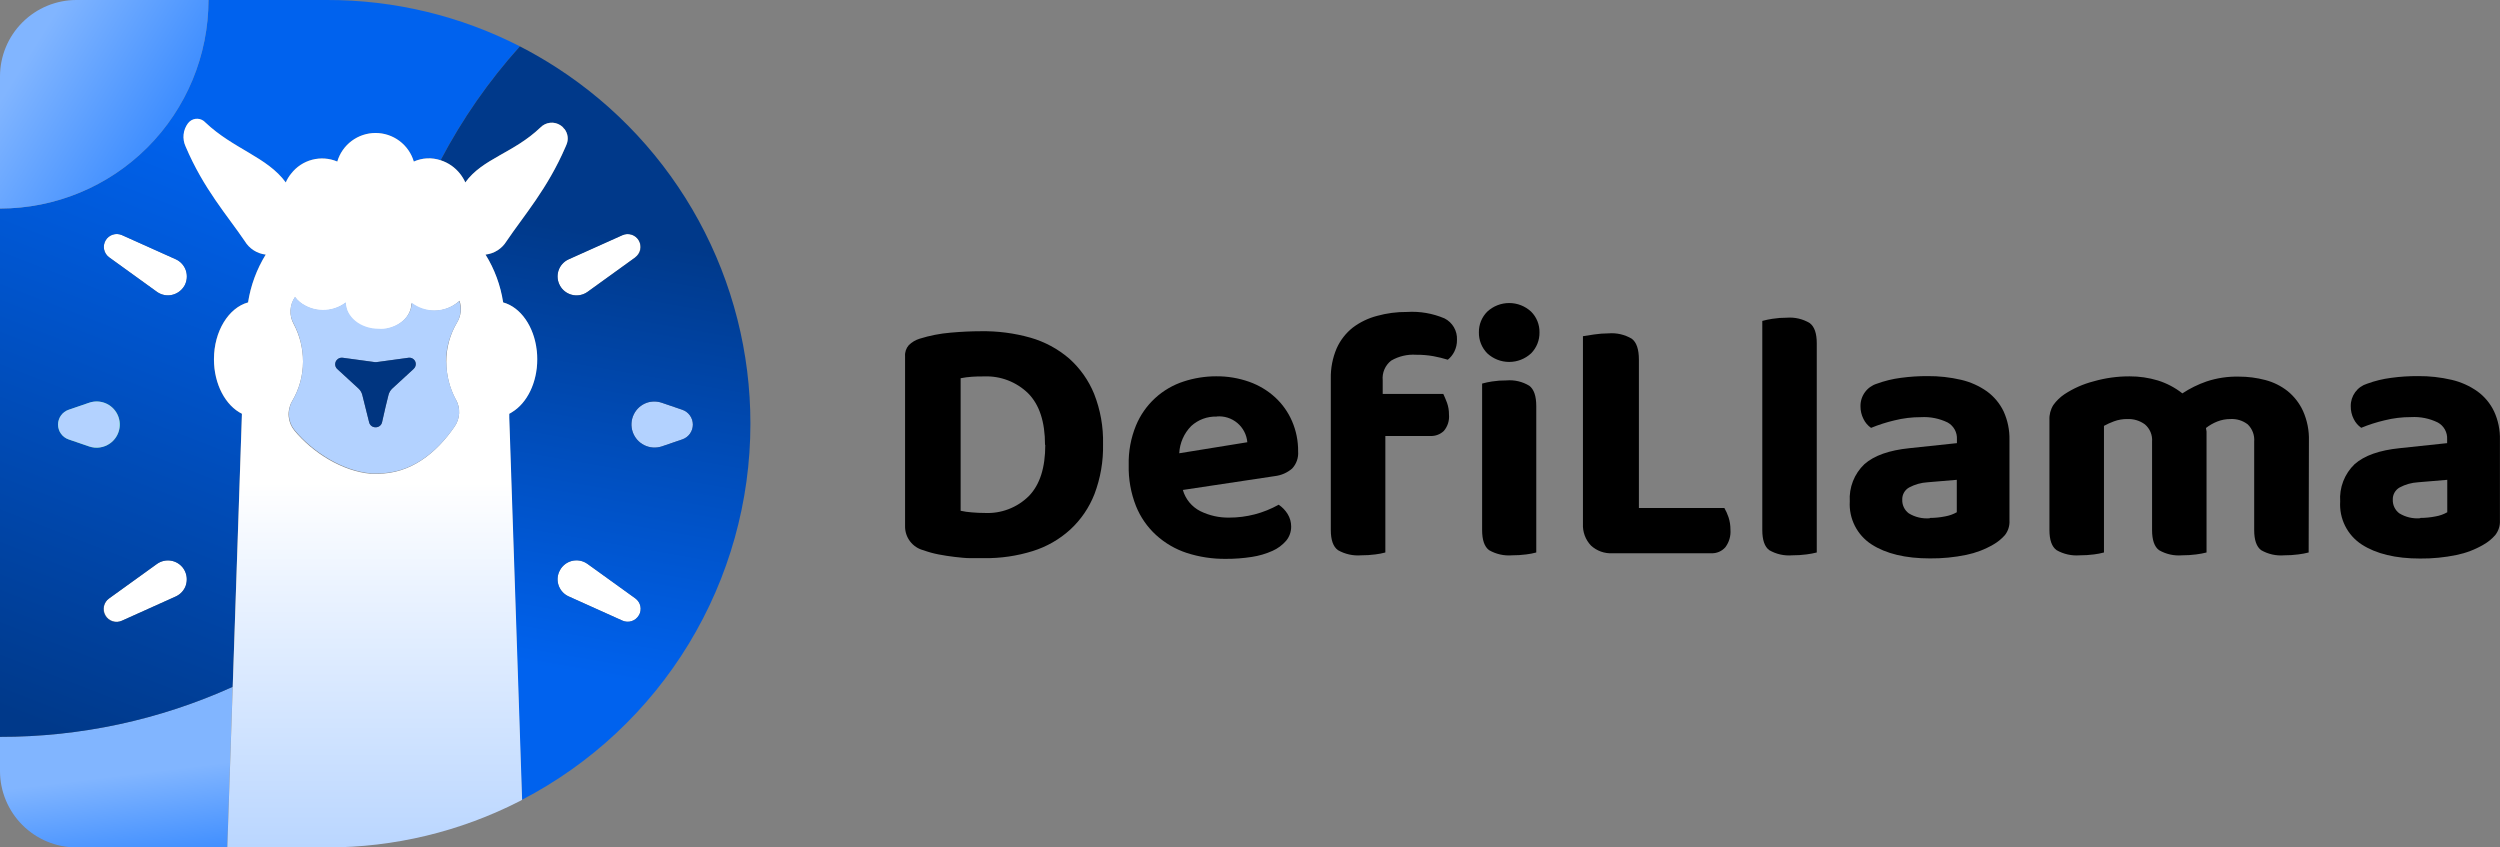
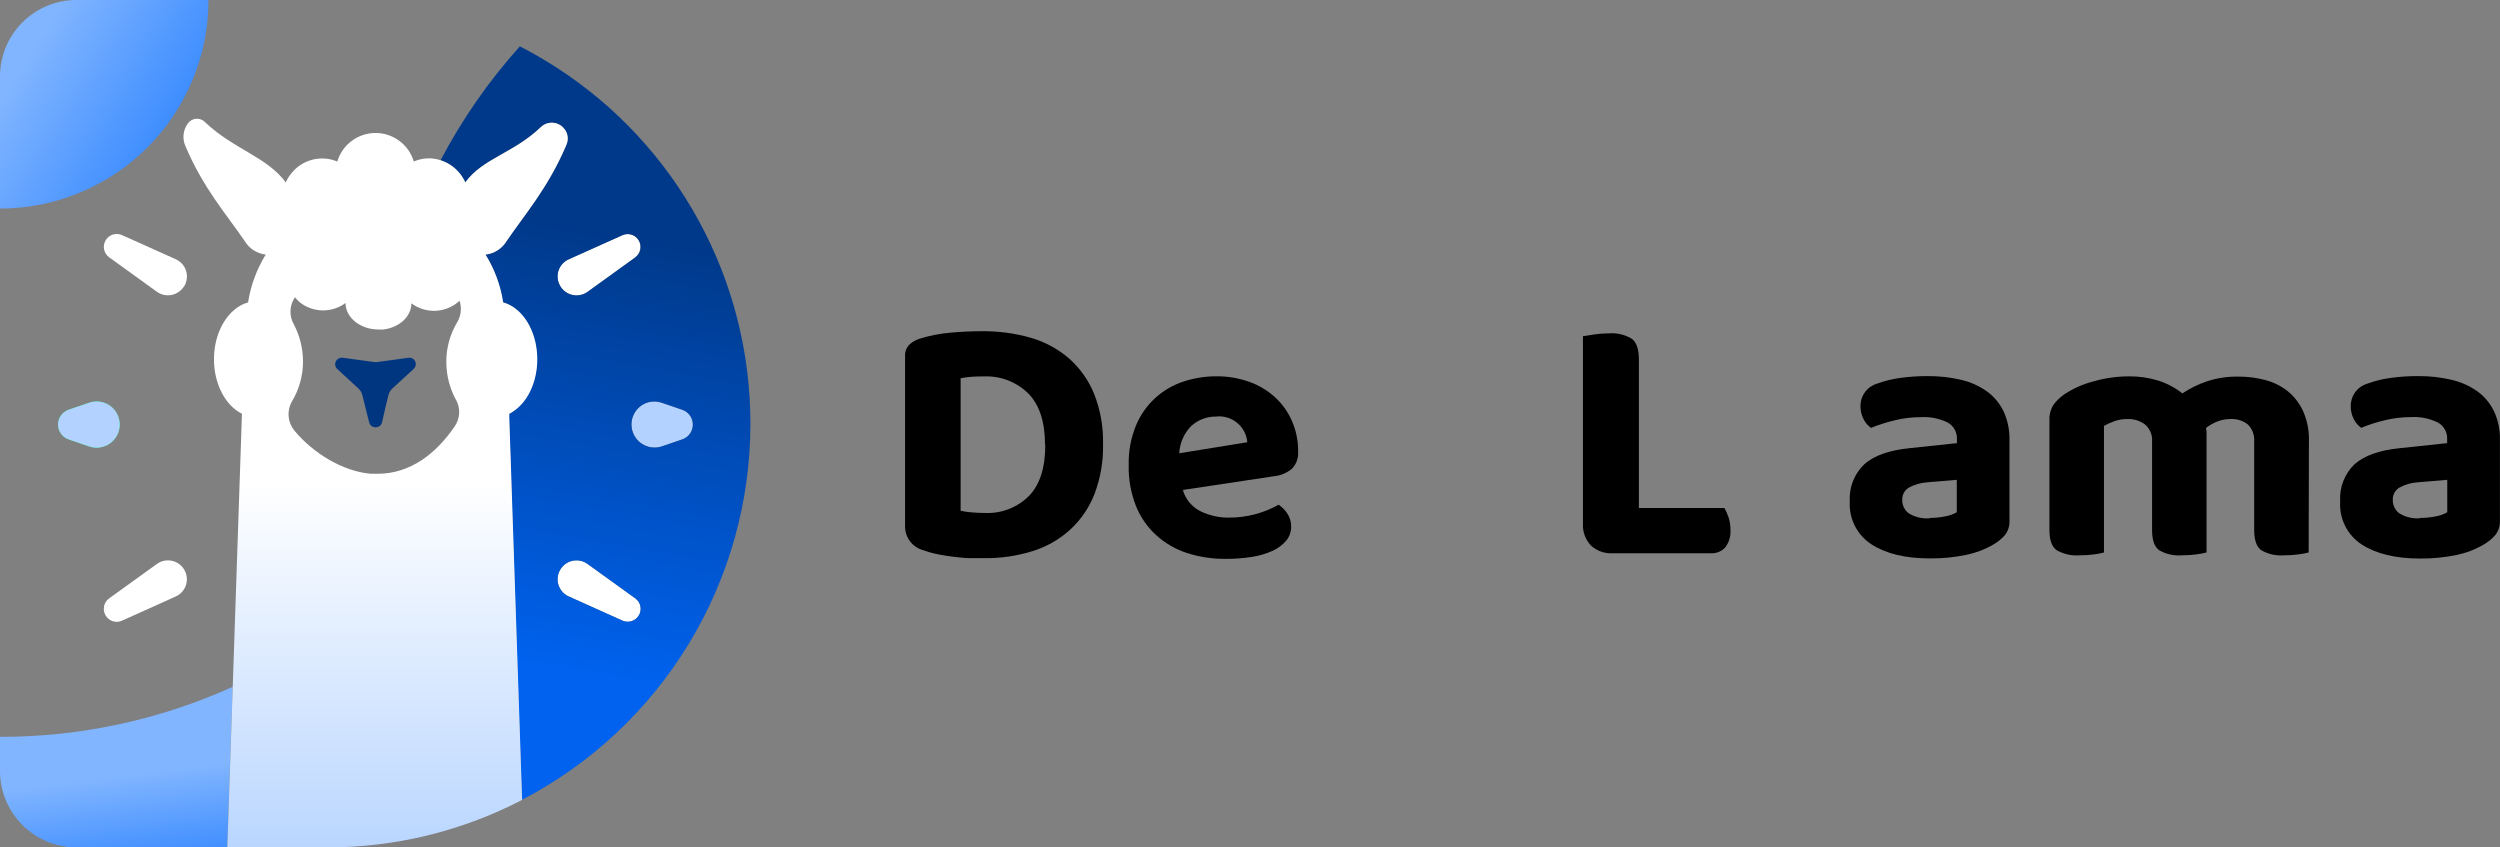
<svg xmlns="http://www.w3.org/2000/svg" width="1006" height="341" viewBox="0 0 1006 341" fill="none">
  <rect x="0" y="0" width="1006" height="341" fill="#808080" stroke="none" />
  <path fill-rule="evenodd" clip-rule="evenodd" d="M44.283 178.399C43.083 179.263 41.694 179.826 40.231 180.043C38.769 180.259 37.276 180.123 35.877 179.644L27.628 176.817C26.383 176.392 25.301 175.589 24.536 174.519C23.77 173.449 23.358 172.166 23.358 170.85C23.358 169.535 23.77 168.252 24.536 167.182C25.301 166.112 26.383 165.308 27.628 164.884L35.877 162.056C37.987 161.335 40.286 161.396 42.354 162.23C44.422 163.064 46.122 164.613 47.142 166.596C48.161 168.579 48.434 170.863 47.909 173.03C47.384 175.197 46.097 177.103 44.283 178.399Z" fill="#0DFF81" />
  <path fill-rule="evenodd" clip-rule="evenodd" d="M42.467 247.585C41.825 246.473 41.619 245.163 41.887 243.908C42.155 242.652 42.88 241.541 43.92 240.789L63.143 226.936C64.777 225.756 66.813 225.274 68.802 225.595C70.792 225.916 72.573 227.014 73.753 228.648C73.909 228.856 74.038 229.089 74.168 229.297C74.67 230.16 74.996 231.113 75.128 232.103C75.26 233.092 75.195 234.098 74.937 235.062C74.679 236.026 74.233 236.93 73.625 237.721C73.017 238.513 72.258 239.176 71.392 239.673L70.692 240.036L49.082 249.764C47.909 250.289 46.582 250.359 45.36 249.961C44.138 249.563 43.107 248.726 42.467 247.611" fill="white" />
  <path fill-rule="evenodd" clip-rule="evenodd" d="M74.168 115.051C73.626 115.959 72.905 116.746 72.049 117.366C71.192 117.986 70.219 118.425 69.187 118.657C68.148 118.885 67.073 118.892 66.032 118.677C64.991 118.463 64.006 118.032 63.142 117.411L43.919 103.533C42.881 102.777 42.159 101.663 41.894 100.407C41.629 99.15 41.84 97.839 42.486 96.729C43.131 95.619 44.166 94.787 45.389 94.395C46.612 94.004 47.937 94.08 49.108 94.609L70.717 104.311C71.628 104.715 72.449 105.296 73.135 106.018C73.821 106.741 74.358 107.591 74.714 108.521C75.071 109.451 75.24 110.443 75.213 111.438C75.186 112.434 74.963 113.415 74.557 114.324C74.557 114.558 74.323 114.791 74.194 115.025" fill="white" />
  <path d="M93.624 276.38L91.445 341H30.741C22.59 340.993 14.775 337.752 9.011 331.989C3.248 326.225 0.007 318.41 0 310.259L0 296.51C32.287 296.558 64.21 289.694 93.624 276.38Z" fill="url(#paint0_linear_7406_506)" />
  <path fill-rule="evenodd" clip-rule="evenodd" d="M257.084 247.585C256.444 248.7 255.413 249.537 254.191 249.935C252.969 250.332 251.642 250.262 250.469 249.738L228.859 240.01C227.029 239.198 225.596 237.693 224.876 235.825C224.156 233.957 224.208 231.879 225.02 230.049L225.409 229.296C225.904 228.428 226.566 227.667 227.357 227.057C228.148 226.446 229.052 225.999 230.017 225.741C230.983 225.483 231.99 225.419 232.98 225.552C233.97 225.686 234.924 226.015 235.786 226.521L236.434 226.936L255.657 240.789C256.697 241.541 257.421 242.652 257.69 243.908C257.958 245.163 257.752 246.473 257.11 247.585" fill="white" />
  <path fill-rule="evenodd" clip-rule="evenodd" d="M255.631 103.559L236.408 117.437C234.761 118.61 232.714 119.081 230.72 118.745C228.725 118.409 226.945 117.295 225.772 115.647L225.409 115.077C224.896 114.225 224.556 113.281 224.409 112.299C224.262 111.316 224.31 110.314 224.551 109.35C224.792 108.386 225.221 107.479 225.814 106.681C226.406 105.883 227.15 105.21 228.003 104.7C228.24 104.545 228.492 104.414 228.756 104.311L250.365 94.609C251.536 94.08 252.861 94.004 254.084 94.395C255.307 94.787 256.342 95.619 256.987 96.729C257.633 97.839 257.844 99.15 257.579 100.407C257.314 101.663 256.592 102.777 255.554 103.533" fill="white" />
  <path fill-rule="evenodd" clip-rule="evenodd" d="M278.797 170.85C278.802 172.165 278.394 173.448 277.631 174.518C276.868 175.589 275.787 176.393 274.543 176.816L266.267 179.644C263.944 180.402 261.415 180.213 259.23 179.119C257.044 178.024 255.379 176.113 254.593 173.798C253.808 171.484 253.967 168.953 255.035 166.755C256.104 164.557 257.996 162.868 260.301 162.056C262.237 161.407 264.331 161.407 266.267 162.056L274.543 164.883C275.785 165.311 276.863 166.115 277.626 167.185C278.389 168.255 278.798 169.536 278.797 170.85Z" fill="#B3D2FF" />
-   <path d="M74.816 108.954C75.13 109.965 75.235 111.029 75.123 112.082C75.012 113.135 74.687 114.154 74.168 115.076C73.626 115.984 72.905 116.772 72.049 117.392C71.192 118.012 70.219 118.451 69.187 118.682C68.148 118.911 67.074 118.918 66.032 118.703C64.991 118.489 64.006 118.057 63.142 117.437L43.92 103.558C42.881 102.803 42.159 101.689 41.894 100.432C41.63 99.175 41.84 97.865 42.486 96.755C43.131 95.644 44.166 94.813 45.389 94.421C46.612 94.029 47.938 94.106 49.108 94.635L70.718 104.337C71.686 104.777 72.551 105.415 73.257 106.21C73.963 107.006 74.494 107.941 74.816 108.954ZM74.816 235.445C74.488 236.456 73.951 237.387 73.241 238.178C72.531 238.969 71.662 239.602 70.692 240.036L49.082 249.764C47.904 250.329 46.557 250.429 45.309 250.044C44.062 249.659 43.005 248.818 42.35 247.688C41.695 246.559 41.49 245.223 41.776 243.949C42.062 242.675 42.818 241.556 43.894 240.814L63.117 226.962C64.751 225.782 66.787 225.3 68.776 225.621C70.766 225.942 72.547 227.04 73.727 228.674C73.882 228.881 74.012 229.115 74.142 229.322C74.661 230.245 74.986 231.264 75.097 232.317C75.209 233.369 75.104 234.434 74.79 235.445M35.878 179.671L27.628 176.843C26.383 176.418 25.302 175.615 24.536 174.545C23.77 173.475 23.358 172.192 23.358 170.876C23.358 169.561 23.77 168.278 24.536 167.208C25.302 166.138 26.383 165.334 27.628 164.91L35.878 162.082C37.037 161.674 38.265 161.499 39.492 161.569C40.719 161.639 41.92 161.951 43.025 162.488C44.13 163.026 45.118 163.777 45.931 164.698C46.743 165.62 47.365 166.694 47.76 167.858C48.155 169.021 48.315 170.252 48.23 171.478C48.146 172.704 47.819 173.901 47.269 175C46.719 176.098 45.956 177.077 45.025 177.879C44.094 178.681 43.013 179.29 41.844 179.671C39.908 180.319 37.814 180.319 35.878 179.671ZM131.577 0H83.896C83.889 22.251 75.049 43.588 59.317 59.324C43.586 75.06 22.251 83.907 0 83.921L0 296.511C32.287 296.558 64.21 289.694 93.624 276.38L97.334 166.492C90.771 163.25 86.075 154.637 86.075 144.572C86.075 133.235 91.99 123.819 99.798 121.691C100.863 114.866 103.279 108.322 106.906 102.443C105.2 102.236 103.562 101.642 102.119 100.707C100.677 99.772 99.466 98.52 98.579 97.047C91.523 86.671 82.002 76.034 74.713 58.835C74.041 57.352 73.778 55.716 73.951 54.096C74.125 52.477 74.728 50.934 75.698 49.626C76.428 48.671 77.508 48.044 78.699 47.884C79.891 47.723 81.097 48.042 82.054 48.77C82.257 48.929 82.447 49.103 82.625 49.289C93.91 59.977 107.477 63.168 114.974 73.415C115.519 72.141 116.244 70.953 117.128 69.886C119.249 67.135 122.223 65.165 125.584 64.282C128.944 63.4 132.502 63.656 135.702 65.009C136.686 61.689 138.716 58.776 141.491 56.704C144.266 54.633 147.636 53.513 151.098 53.513C154.561 53.513 157.931 54.633 160.706 56.704C163.481 58.776 165.511 61.689 166.495 65.009C169.898 63.481 173.753 63.296 177.287 64.491C185.977 47.945 196.696 32.546 209.195 18.652C185.174 6.35 158.565 -0.044 131.577 0Z" fill="url(#paint1_linear_7406_506)" />
  <path fill-rule="evenodd" clip-rule="evenodd" d="M44.283 178.399C43.083 179.263 41.694 179.826 40.231 180.043C38.769 180.259 37.276 180.123 35.877 179.644L27.628 176.817C26.383 176.392 25.301 175.589 24.536 174.519C23.77 173.449 23.358 172.166 23.358 170.85C23.358 169.535 23.77 168.252 24.536 167.182C25.301 166.112 26.383 165.308 27.628 164.884L35.877 162.056C37.987 161.335 40.286 161.396 42.354 162.23C44.422 163.064 46.122 164.613 47.142 166.596C48.161 168.579 48.434 170.863 47.909 173.03C47.384 175.197 46.097 177.103 44.283 178.399Z" fill="#B3D2FF" />
  <path d="M274.543 176.817L266.268 179.645C263.944 180.402 261.415 180.214 259.23 179.119C257.045 178.025 255.379 176.113 254.594 173.799C253.808 171.484 253.967 168.954 255.036 166.756C256.104 164.557 257.996 162.869 260.301 162.057C262.237 161.408 264.332 161.408 266.268 162.057L274.543 164.884C275.788 165.309 276.87 166.112 277.635 167.182C278.401 168.252 278.813 169.535 278.813 170.851C278.813 172.166 278.401 173.449 277.635 174.519C276.87 175.589 275.788 176.393 274.543 176.817ZM257.084 247.585C256.444 248.7 255.413 249.537 254.191 249.935C252.969 250.333 251.642 250.263 250.469 249.739L228.859 240.01C227.029 239.199 225.597 237.693 224.877 235.825C224.156 233.957 224.208 231.879 225.02 230.049L225.409 229.297C225.904 228.429 226.566 227.667 227.357 227.057C228.148 226.446 229.052 225.999 230.018 225.741C230.983 225.483 231.99 225.419 232.98 225.553C233.97 225.687 234.924 226.016 235.786 226.521L236.434 226.936L255.657 240.789C256.697 241.541 257.422 242.653 257.69 243.908C257.958 245.163 257.752 246.474 257.11 247.585M224.735 108.954C225.063 107.943 225.599 107.012 226.31 106.221C227.02 105.43 227.889 104.797 228.859 104.363L250.469 94.661C251.639 94.132 252.964 94.056 254.188 94.447C255.411 94.839 256.445 95.67 257.091 96.781C257.737 97.891 257.947 99.202 257.683 100.458C257.418 101.715 256.696 102.829 255.657 103.585L236.434 117.463C234.787 118.636 232.74 119.107 230.746 118.771C228.751 118.435 226.971 117.321 225.798 115.673L225.435 115.103C224.895 114.184 224.554 113.162 224.433 112.103C224.313 111.044 224.415 109.971 224.735 108.954ZM223.878 27.135C219.131 24.074 214.254 21.247 209.195 18.652C196.696 32.547 185.977 47.945 177.287 64.491C180.36 65.475 183.07 67.354 185.069 69.887C185.929 70.97 186.652 72.155 187.223 73.415C194.253 63.79 206.627 61.611 217.471 51.287C218.521 50.194 219.926 49.513 221.434 49.366C222.942 49.218 224.453 49.614 225.694 50.483C226.256 50.852 226.741 51.328 227.121 51.883C227.832 52.79 228.278 53.876 228.411 55.02C228.544 56.164 228.358 57.323 227.874 58.369L227.562 59.095C220.299 75.957 210.83 86.697 203.825 97.047C202.921 98.533 201.689 99.791 200.223 100.727C198.757 101.662 197.096 102.249 195.368 102.443C198.967 108.324 201.34 114.871 202.347 121.692C209.377 123.611 214.851 131.394 215.888 141.2C216.014 142.319 216.074 143.445 216.07 144.572C216.07 154.041 211.919 162.238 205.927 165.844C205.576 166.094 205.202 166.312 204.811 166.493V168.127L210 321.856C237.72 307.472 260.956 285.75 277.174 259.062C293.391 232.373 301.966 201.743 301.964 170.513C301.988 141.989 294.852 113.915 281.209 88.865C267.567 63.814 247.854 42.589 223.878 27.135Z" fill="url(#paint2_linear_7406_506)" />
  <path d="M183.487 160.837C184.418 162.512 184.858 164.415 184.757 166.328C184.656 168.241 184.018 170.087 182.916 171.655C175.523 182.446 165.172 190.644 151.993 190.644H149.192C137.803 189.658 125.844 182.213 118.451 173.263C117.117 171.633 116.311 169.636 116.139 167.537C115.968 165.438 116.439 163.336 117.491 161.512C120.392 156.676 121.925 151.144 121.927 145.506C121.929 140.213 120.628 135.001 118.139 130.33C117.226 128.668 116.796 126.785 116.897 124.892C116.998 122.999 117.626 121.171 118.71 119.616C119.277 120.373 119.93 121.06 120.656 121.666C123.268 123.721 126.484 124.859 129.808 124.906C133.132 124.953 136.379 123.905 139.048 121.925C139.048 127.814 144.989 132.587 152.279 132.587C152.944 132.638 153.611 132.638 154.276 132.587C160.658 131.809 165.535 127.399 165.535 122.055C168.242 124.08 171.548 125.142 174.928 125.072C178.308 125.001 181.567 123.802 184.187 121.666L184.914 121.017C185.396 122.448 185.56 123.967 185.394 125.468C185.228 126.969 184.737 128.416 183.954 129.707C181.086 134.515 179.58 140.012 179.596 145.609C179.601 150.955 180.938 156.216 183.487 160.915M227.043 51.883C226.663 51.328 226.178 50.852 225.616 50.482C224.384 49.642 222.895 49.262 221.41 49.409C219.926 49.556 218.541 50.221 217.497 51.286C206.653 61.663 194.149 63.79 187.248 73.415C186.678 72.155 185.955 70.97 185.095 69.886C183.096 67.353 180.386 65.475 177.313 64.491C173.779 63.296 169.924 63.481 166.521 65.01C165.537 61.689 163.507 58.776 160.732 56.704C157.957 54.633 154.587 53.513 151.124 53.513C147.662 53.513 144.291 54.633 141.517 56.704C138.742 58.776 136.712 61.689 135.728 65.01C132.528 63.656 128.97 63.4 125.609 64.282C122.249 65.165 119.275 67.135 117.153 69.886C116.27 70.953 115.545 72.141 115 73.415C107.503 63.168 93.936 59.977 82.651 49.289C82.254 48.843 81.773 48.481 81.235 48.222C80.697 47.964 80.113 47.815 79.517 47.784C78.921 47.752 78.325 47.839 77.763 48.04C77.201 48.24 76.685 48.55 76.243 48.952C76.009 49.151 75.8 49.377 75.621 49.626C74.65 50.934 74.047 52.477 73.873 54.096C73.7 55.716 73.963 57.352 74.635 58.835C81.924 76.035 91.445 86.619 98.501 97.047C99.398 98.533 100.625 99.793 102.087 100.728C103.549 101.664 105.207 102.251 106.932 102.443C103.305 108.322 100.889 114.866 99.824 121.691C92.042 123.819 86.101 133.235 86.101 144.572C86.101 154.637 90.796 163.25 97.36 166.492L93.65 276.38L91.471 341H131.577C158.565 341.045 185.174 334.65 209.195 322.348L210.103 321.855L204.941 168.127V166.492C205.332 166.311 205.705 166.094 206.056 165.844C212.049 162.238 216.2 154.04 216.2 144.572C216.204 143.445 216.143 142.319 216.018 141.199C214.98 131.394 209.507 123.611 202.476 121.691C201.44 114.859 199.022 108.309 195.368 102.443C197.096 102.249 198.757 101.662 200.223 100.726C201.689 99.791 202.921 98.532 203.825 97.047C210.83 86.671 220.298 75.957 227.562 59.095L227.873 58.368C228.358 57.323 228.544 56.164 228.411 55.02C228.278 53.875 227.832 52.79 227.121 51.883" fill="url(#paint3_linear_7406_506)" />
  <path d="M83.896 0C83.889 22.25 75.049 43.588 59.317 59.324C43.586 75.06 22.251 83.907 0 83.921L0 30.741C0.007 22.59 3.248 14.775 9.011 9.011C14.775 3.248 22.59 0.007 30.741 0L83.896 0Z" fill="url(#paint4_linear_7406_506)" />
-   <path fill-rule="evenodd" clip-rule="evenodd" d="M166.495 148.411L157.856 156.349C157.111 157.052 156.581 157.951 156.326 158.943C155.755 161.226 154.639 165.714 153.731 169.968C153.589 170.544 153.255 171.054 152.783 171.412C152.311 171.771 151.73 171.957 151.137 171.94C150.545 171.957 149.964 171.771 149.492 171.412C149.02 171.054 148.685 170.544 148.543 169.968L145.793 158.943C145.551 157.946 145.018 157.044 144.263 156.349L135.624 148.411C135.141 147.925 134.87 147.268 134.87 146.582C134.87 145.897 135.141 145.239 135.624 144.753C135.903 144.455 136.247 144.227 136.63 144.088C137.014 143.948 137.424 143.901 137.829 143.949L150.8 145.713H151.5L152.512 145.584L164.471 143.949C165.001 143.896 165.533 144.007 165.997 144.267C166.461 144.527 166.834 144.923 167.066 145.402C167.299 145.902 167.367 146.463 167.26 147.004C167.152 147.545 166.875 148.038 166.469 148.411M179.44 145.506C179.494 139.929 181.053 134.471 183.954 129.707C184.7 128.419 185.16 126.986 185.303 125.504C185.447 124.023 185.27 122.528 184.784 121.121L184.187 121.666C181.552 123.737 178.304 124.876 174.953 124.904C171.601 124.932 168.334 123.848 165.665 121.821C165.665 127.113 160.84 131.575 154.406 132.302C153.741 132.353 153.073 132.353 152.408 132.302C145.119 132.302 139.178 127.528 139.178 121.64C136.508 123.666 133.242 124.75 129.89 124.722C126.539 124.694 123.291 123.555 120.656 121.484C119.929 120.879 119.277 120.191 118.71 119.435C117.626 120.99 116.998 122.817 116.897 124.71C116.796 126.603 117.226 128.487 118.139 130.148C120.661 134.872 121.963 140.151 121.927 145.506C121.945 151.081 120.457 156.557 117.62 161.356C116.569 163.181 116.098 165.282 116.269 167.381C116.441 169.48 117.247 171.477 118.58 173.107C126.026 182.057 137.933 189.502 149.321 190.488H152.123C165.302 190.488 175.652 182.291 183.046 171.499C184.097 169.936 184.695 168.112 184.773 166.23C184.851 164.348 184.405 162.482 183.487 160.837C180.938 156.138 179.601 150.878 179.596 145.532" fill="#B3D2FF" />
  <path fill-rule="evenodd" clip-rule="evenodd" d="M166.495 148.411L157.856 156.349C157.111 157.052 156.581 157.951 156.326 158.943C155.755 161.226 154.639 165.714 153.731 169.968C153.589 170.544 153.254 171.054 152.782 171.412C152.31 171.771 151.73 171.957 151.137 171.94C150.545 171.957 149.964 171.771 149.492 171.412C149.02 171.054 148.685 170.544 148.543 169.968L145.793 158.943C145.551 157.946 145.018 157.044 144.263 156.349L135.624 148.411C135.141 147.925 134.87 147.268 134.87 146.582C134.87 145.897 135.141 145.239 135.624 144.753C135.902 144.455 136.247 144.227 136.63 144.088C137.013 143.948 137.424 143.901 137.829 143.949L150.8 145.713H151.5L152.512 145.584L164.471 143.949C165.001 143.896 165.533 144.007 165.997 144.267C166.461 144.527 166.834 144.923 167.066 145.402C167.299 145.902 167.367 146.463 167.26 147.004C167.152 147.545 166.875 148.038 166.469 148.411" fill="#003580" />
  <path d="M443.865 178.736C444.012 185.588 442.84 192.404 440.415 198.815C438.288 204.27 434.943 209.168 430.635 213.134C426.305 217.064 421.17 220.003 415.589 221.747C409.252 223.726 402.641 224.689 396.003 224.6C394.394 224.6 392.552 224.6 390.503 224.6C388.454 224.6 386.326 224.341 384.199 224.108C382.072 223.874 379.867 223.511 377.662 223.096C375.615 222.702 373.603 222.147 371.643 221.436C369.482 220.891 367.57 219.63 366.218 217.858C364.866 216.087 364.154 213.91 364.198 211.682V143.326C364.144 142.524 364.249 141.719 364.507 140.958C364.765 140.196 365.172 139.494 365.703 138.89C366.925 137.686 368.42 136.796 370.061 136.296C374.118 135.027 378.302 134.209 382.539 133.857C386.923 133.468 390.944 133.287 394.576 133.287C401.36 133.164 408.125 134.038 414.655 135.881C420.385 137.524 425.693 140.382 430.22 144.26C434.601 148.166 438.035 153.019 440.259 158.45C442.806 164.903 444.032 171.801 443.865 178.736ZM420.518 179.021C420.518 169.76 418.261 162.834 413.721 158.268C411.386 155.989 408.61 154.211 405.563 153.042C402.516 151.873 399.263 151.339 396.003 151.472C394.29 151.472 392.656 151.472 391.152 151.601C389.609 151.698 388.075 151.897 386.56 152.198V205.534C388.046 205.863 389.555 206.08 391.074 206.182C392.838 206.338 394.524 206.416 396.262 206.416C399.536 206.576 402.807 206.052 405.866 204.877C408.926 203.702 411.707 201.903 414.032 199.593C418.442 195.053 420.621 188.205 420.621 178.995L420.518 179.021Z" fill="black" />
  <path d="M475.981 197.155C476.5 198.986 477.393 200.69 478.602 202.159C479.812 203.628 481.314 204.83 483.012 205.69C486.617 207.461 490.591 208.35 494.608 208.284C501.585 208.298 508.447 206.511 514.531 203.096C515.989 204.066 517.219 205.34 518.137 206.831C519.07 208.334 519.564 210.069 519.564 211.838C519.601 213.938 518.883 215.981 517.54 217.597C516.032 219.346 514.153 220.737 512.041 221.67C509.389 222.858 506.587 223.679 503.713 224.108C500.229 224.648 496.707 224.909 493.181 224.886C487.9 224.934 482.645 224.137 477.616 222.526C473.018 221.026 468.792 218.568 465.215 215.314C461.675 212.08 458.909 208.09 457.122 203.64C455.052 198.392 454.055 192.782 454.19 187.142C454.053 181.686 455.051 176.262 457.122 171.214C458.849 167.043 461.464 163.298 464.783 160.239C468.102 157.179 472.047 154.878 476.344 153.496C480.533 152.131 484.91 151.43 489.315 151.42C493.882 151.371 498.422 152.126 502.727 153.651C506.565 155.018 510.092 157.134 513.104 159.877C516.03 162.57 518.355 165.849 519.927 169.501C521.582 173.342 522.413 177.486 522.365 181.668C522.463 182.925 522.297 184.188 521.877 185.376C521.457 186.565 520.793 187.652 519.927 188.568C517.982 190.227 515.59 191.274 513.052 191.578L475.981 197.155ZM489.601 167.634C485.822 167.512 482.145 168.871 479.354 171.421C476.447 174.359 474.729 178.267 474.529 182.394L501.923 177.958C501.796 176.468 501.376 175.017 500.688 173.689C499.999 172.36 499.056 171.181 497.912 170.217C496.767 169.254 495.445 168.525 494.019 168.073C492.592 167.62 491.091 167.454 489.601 167.582V167.634Z" fill="black" />
-   <path d="M556.401 158.528H580.787C581.254 159.488 581.747 160.681 582.291 162.108C582.825 163.624 583.088 165.222 583.07 166.829C583.182 168.011 583.056 169.202 582.7 170.334C582.343 171.466 581.763 172.515 580.994 173.418C580.279 174.097 579.436 174.625 578.514 174.972C577.592 175.32 576.609 175.479 575.624 175.442H557.465V222.318C556.145 222.674 554.801 222.934 553.444 223.096C551.543 223.346 549.628 223.467 547.711 223.459C544.469 223.719 541.223 222.996 538.398 221.384C536.478 220.001 535.518 217.303 535.518 213.29V152.354C535.43 148.168 536.235 144.012 537.879 140.162C539.347 136.88 541.59 134.004 544.416 131.782C547.316 129.61 550.612 128.024 554.119 127.113C558.037 126.026 562.089 125.494 566.156 125.531C571.33 125.206 576.509 126.095 581.28 128.125C582.857 128.924 584.168 130.162 585.057 131.691C585.945 133.219 586.372 134.972 586.287 136.737C586.32 138.402 585.946 140.049 585.197 141.536C584.571 142.781 583.686 143.877 582.603 144.753C580.694 144.168 578.754 143.692 576.792 143.326C574.497 142.923 572.169 142.732 569.839 142.756C566.332 142.523 562.836 143.345 559.8 145.116C558.61 146.045 557.674 147.261 557.08 148.648C556.486 150.036 556.252 151.552 556.401 153.054V158.528ZM595.107 133.728C595.081 132.185 595.366 130.652 595.945 129.221C596.525 127.791 597.387 126.491 598.479 125.401C600.878 123.176 604.028 121.94 607.299 121.94C610.571 121.94 613.721 123.176 616.12 125.401C617.212 126.491 618.074 127.791 618.653 129.221C619.233 130.652 619.518 132.185 619.492 133.728C619.524 135.292 619.242 136.845 618.662 138.298C618.083 139.751 617.218 141.072 616.12 142.185C613.721 144.409 610.571 145.645 607.299 145.645C604.028 145.645 600.878 144.409 598.479 142.185C597.38 141.072 596.516 139.751 595.937 138.298C595.357 136.845 595.075 135.292 595.107 133.728ZM618.195 222.318C616.876 222.677 615.532 222.937 614.174 223.096C612.273 223.346 610.358 223.467 608.441 223.459C605.223 223.721 602.002 222.997 599.206 221.384C597.338 220.001 596.404 217.303 596.404 213.29V154.351C597.726 153.986 599.069 153.7 600.425 153.495C602.321 153.201 604.239 153.062 606.158 153.08C609.387 152.793 612.624 153.548 615.393 155.233C617.261 156.652 618.195 159.375 618.195 163.405V222.318Z" fill="black" />
  <path d="M640.194 219.517C639.102 218.363 638.255 217.001 637.702 215.512C637.149 214.024 636.903 212.439 636.977 210.852V135.285L641.491 134.584C643.415 134.298 645.357 134.15 647.302 134.143C650.554 133.882 653.807 134.634 656.615 136.297C658.535 137.723 659.494 140.551 659.494 144.754V204.419H693.893C694.564 205.6 695.12 206.842 695.554 208.128C696.087 209.752 696.35 211.452 696.332 213.161C696.531 215.696 695.793 218.216 694.256 220.243C693.551 221.037 692.677 221.663 691.699 222.076C690.72 222.489 689.662 222.678 688.601 222.63H648.884C647.301 222.723 645.715 222.495 644.221 221.96C642.728 221.425 641.358 220.594 640.194 219.517Z" fill="black" />
-   <path d="M721.184 223.46C717.966 223.728 714.743 223.004 711.949 221.385C710.081 220.001 709.147 217.303 709.147 213.291V129.137C710.486 128.769 711.846 128.483 713.22 128.281C715.142 127.979 717.085 127.832 719.031 127.84C722.241 127.59 725.45 128.343 728.214 129.993C730.134 131.42 731.068 134.144 731.068 138.164V222.318C729.702 222.665 728.316 222.925 726.917 223.097C725.016 223.346 723.101 223.468 721.184 223.46Z" fill="black" />
  <path d="M775.662 151.343C780.22 151.306 784.765 151.811 789.204 152.847C792.931 153.72 796.455 155.306 799.58 157.517C802.425 159.603 804.715 162.355 806.248 165.533C807.886 169.138 808.693 173.065 808.608 177.025V209.426C808.74 211.544 808.094 213.638 806.792 215.314C805.461 216.821 803.893 218.101 802.149 219.102C798.768 221.077 795.088 222.487 791.253 223.278C786.441 224.272 781.536 224.75 776.622 224.705C766.764 224.705 758.921 222.82 753.093 219.05C750.237 217.201 747.923 214.628 746.387 211.592C744.851 208.557 744.148 205.169 744.35 201.773C744.176 198.995 744.613 196.213 745.631 193.622C746.648 191.032 748.221 188.696 750.239 186.779C754.148 183.32 760.201 181.175 768.398 180.345L787.466 178.322V176.765C787.541 175.406 787.234 174.054 786.578 172.861C785.922 171.669 784.944 170.684 783.756 170.02C780.412 168.389 776.704 167.647 772.99 167.867C769.387 167.856 765.797 168.291 762.302 169.164C759.098 169.923 755.959 170.929 752.911 172.174C751.61 171.271 750.564 170.046 749.876 168.62C749.052 167.016 748.634 165.234 748.657 163.431C748.634 161.417 749.264 159.45 750.452 157.823C751.639 156.196 753.321 154.997 755.246 154.404C758.373 153.257 761.618 152.465 764.922 152.043C768.482 151.562 772.07 151.328 775.662 151.343ZM776.518 208.414C778.609 208.415 780.695 208.206 782.744 207.791C784.383 207.505 785.962 206.944 787.414 206.131V193.082L775.662 194.068C773.077 194.219 770.555 194.927 768.269 196.144C767.386 196.626 766.656 197.346 766.161 198.221C765.666 199.097 765.426 200.093 765.467 201.098C765.43 202.148 765.646 203.191 766.098 204.139C766.549 205.088 767.223 205.913 768.061 206.546C770.622 208.124 773.627 208.825 776.622 208.544L776.518 208.414Z" fill="black" />
  <path d="M929.005 222.318C927.639 222.667 926.253 222.927 924.854 223.096C922.953 223.346 921.038 223.467 919.121 223.459C915.903 223.724 912.681 223 909.885 221.384C908.018 220 907.084 217.302 907.084 213.29V177.725C907.193 176.446 907.017 175.159 906.569 173.957C906.12 172.754 905.41 171.667 904.49 170.772C902.522 169.251 900.073 168.487 897.589 168.619C895.742 168.606 893.91 168.95 892.193 169.631C890.573 170.278 889.054 171.151 887.679 172.225C887.782 172.696 887.86 173.172 887.913 173.652C887.913 174.119 887.913 174.612 887.913 175.078V222.318C886.547 222.664 885.161 222.924 883.762 223.096C881.861 223.346 879.946 223.467 878.029 223.459C874.811 223.728 871.587 223.003 868.794 221.384C866.926 220 865.992 217.302 865.992 213.29V177.725C866.098 176.42 865.892 175.11 865.391 173.901C864.89 172.692 864.109 171.62 863.112 170.772C861.08 169.279 858.602 168.52 856.082 168.619C854.224 168.595 852.378 168.911 850.634 169.553C849.26 170.06 847.925 170.667 846.639 171.369V222.318C845.319 222.674 843.976 222.934 842.618 223.096C840.717 223.346 838.802 223.467 836.885 223.459C833.643 223.719 830.397 222.996 827.572 221.384C825.652 220 824.692 217.302 824.692 213.29V168.982C824.592 166.861 825.144 164.761 826.275 162.964C827.488 161.278 828.99 159.82 830.711 158.658C834.298 156.294 838.251 154.541 842.411 153.469C847.141 152.105 852.041 151.423 856.964 151.446C860.822 151.432 864.66 151.991 868.353 153.106C871.917 154.226 875.248 155.984 878.184 158.294C881.215 156.296 884.483 154.684 887.913 153.495C892.093 152.109 896.48 151.451 900.884 151.55C904.491 151.539 908.084 152.002 911.572 152.925C914.827 153.775 917.874 155.285 920.522 157.36C923.188 159.527 925.318 162.279 926.748 165.402C928.42 169.162 929.227 173.249 929.108 177.361L929.005 222.318Z" fill="black" />
  <path d="M973.028 151.342C977.585 151.302 982.131 151.808 986.569 152.847C990.299 153.714 993.823 155.3 996.946 157.516C999.798 159.594 1002.09 162.349 1003.61 165.532C1005.27 169.132 1006.07 173.063 1005.97 177.024V209.425C1006.08 211.573 1005.39 213.684 1004.05 215.365C1002.72 216.879 1001.14 218.159 999.385 219.153C996.008 221.136 992.326 222.547 988.489 223.329C983.676 224.323 978.772 224.801 973.858 224.756C964.017 224.756 956.183 222.871 950.354 219.101C947.509 217.247 945.208 214.67 943.685 211.634C942.163 208.599 941.474 205.213 941.69 201.824C941.496 199.043 941.917 196.254 942.921 193.654C943.925 191.054 945.489 188.707 947.501 186.778C951.409 183.319 957.462 181.175 965.66 180.344L984.727 178.321V176.765C984.804 175.403 984.493 174.047 983.832 172.853C983.172 171.66 982.187 170.678 980.992 170.02C977.651 168.378 973.942 167.628 970.226 167.841C966.623 167.826 963.033 168.262 959.538 169.138C956.333 169.892 953.193 170.898 950.147 172.147C948.866 171.239 947.832 170.027 947.138 168.619C946.322 167.013 945.912 165.232 945.944 163.431C945.914 161.415 946.54 159.443 947.729 157.815C948.918 156.186 950.604 154.989 952.534 154.403C955.66 153.256 958.906 152.464 962.21 152.042C965.795 151.557 969.41 151.323 973.028 151.342ZM973.884 208.413C975.983 208.413 978.077 208.204 980.136 207.791C981.768 207.51 983.339 206.948 984.779 206.13V193.082L973.028 194.068C970.442 194.219 967.92 194.927 965.634 196.143C964.759 196.631 964.036 197.353 963.546 198.228C963.056 199.102 962.818 200.096 962.858 201.098C962.824 202.147 963.041 203.189 963.492 204.137C963.944 205.085 964.616 205.911 965.453 206.545C967.977 208.096 970.932 208.796 973.884 208.543V208.413Z" fill="black" />
  <defs>
    <linearGradient id="paint0_linear_7406_506" x1="55.386" y1="364.347" x2="48.978" y2="311.946" gradientUnits="userSpaceOnUse">
      <stop offset="0.29" stop-color="#3A8BFF" />
      <stop offset="1" stop-color="#81B5FF" />
    </linearGradient>
    <linearGradient id="paint1_linear_7406_506" x1="138.14" y1="-35.124" x2="11.704" y2="290.598" gradientUnits="userSpaceOnUse">
      <stop offset="0.29" stop-color="#0062EE" />
      <stop offset="1" stop-color="#00398A" />
    </linearGradient>
    <linearGradient id="paint2_linear_7406_506" x1="202.191" y1="338.847" x2="245.02" y2="94.064" gradientUnits="userSpaceOnUse">
      <stop offset="0.29" stop-color="#0062EE" />
      <stop offset="1" stop-color="#00398A" />
    </linearGradient>
    <linearGradient id="paint3_linear_7406_506" x1="151.137" y1="421.6" x2="151.137" y2="194.276" gradientUnits="userSpaceOnUse">
      <stop offset="0.29" stop-color="#B3D2FF" />
      <stop offset="1" stop-color="white" />
    </linearGradient>
    <linearGradient id="paint4_linear_7406_506" x1="90.174" y1="71.936" x2="11.052" y2="22.749" gradientUnits="userSpaceOnUse">
      <stop offset="0.29" stop-color="#3A8BFF" />
      <stop offset="1" stop-color="#81B5FF" />
    </linearGradient>
  </defs>
</svg>